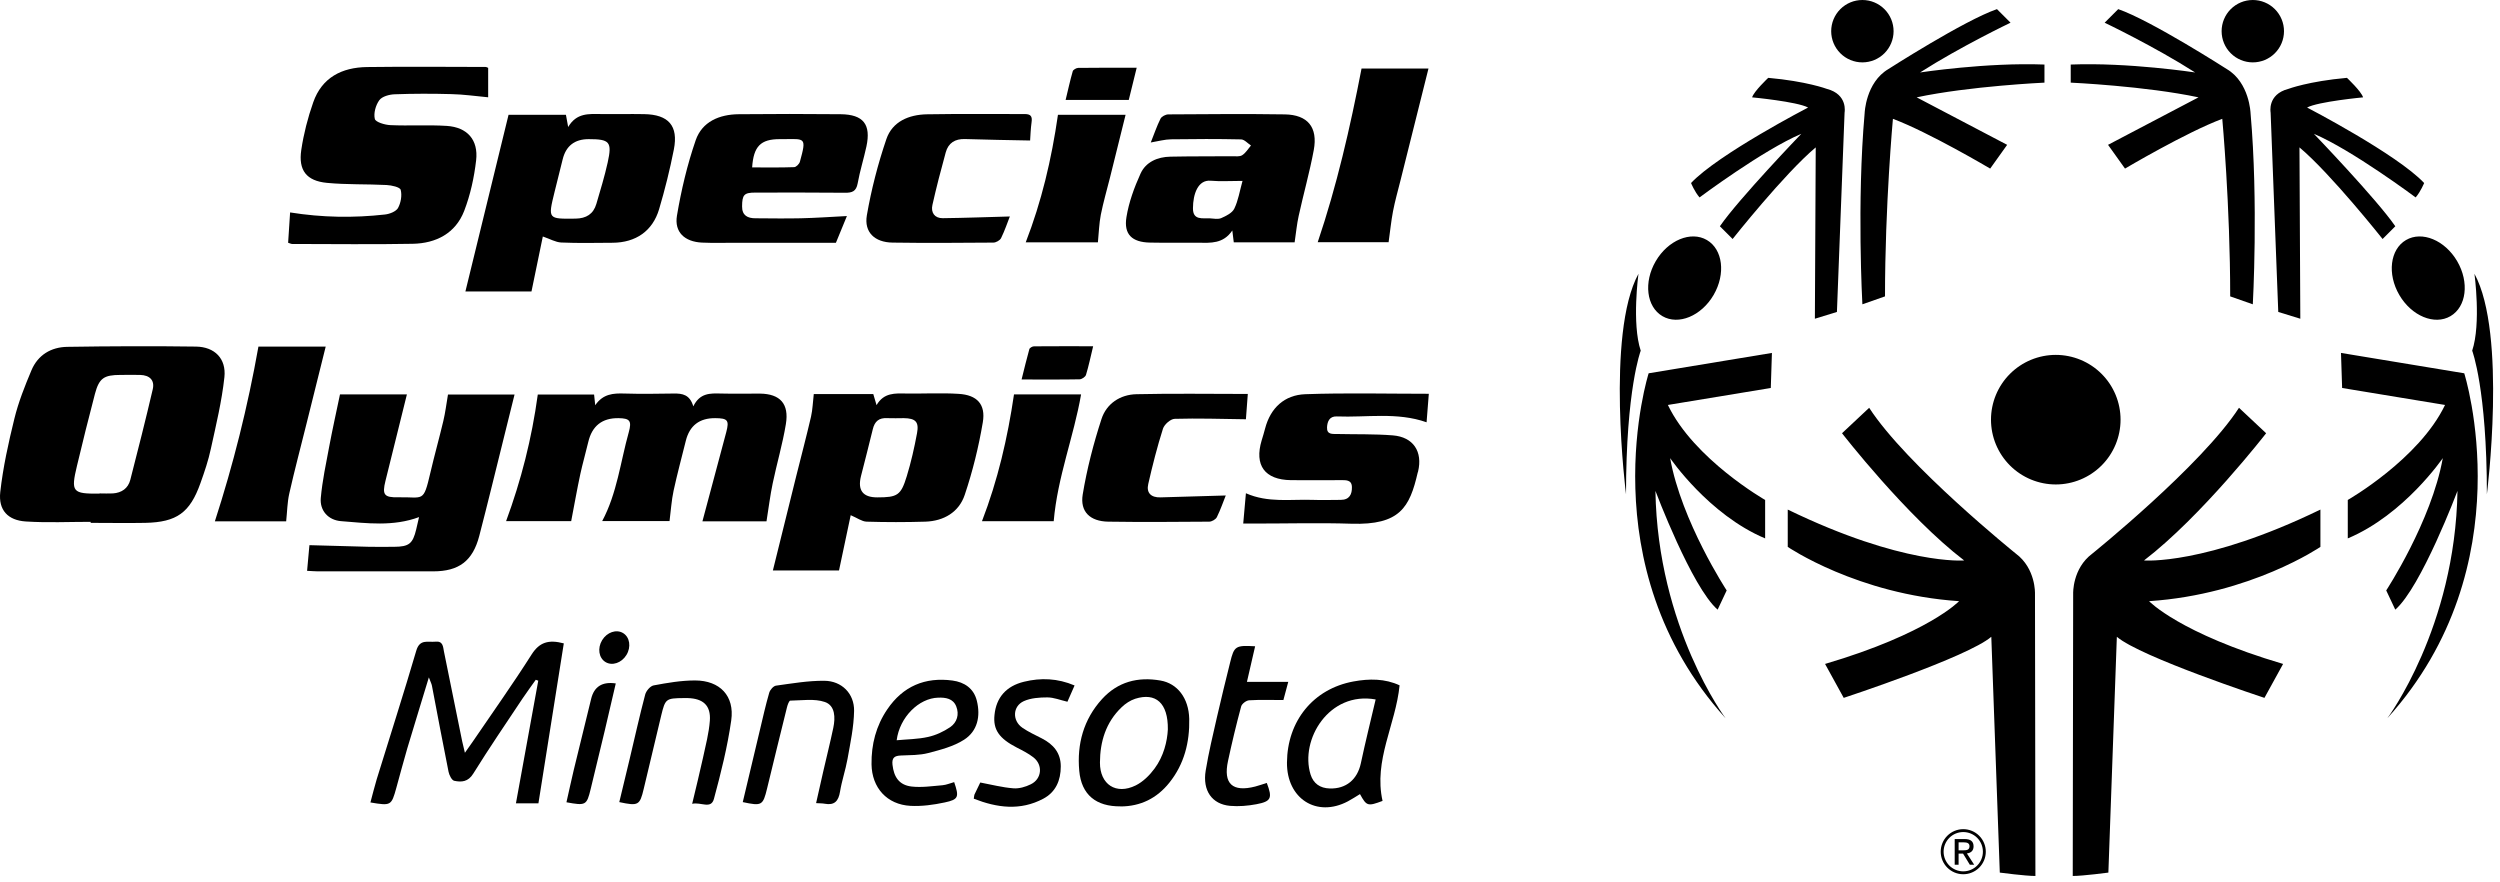
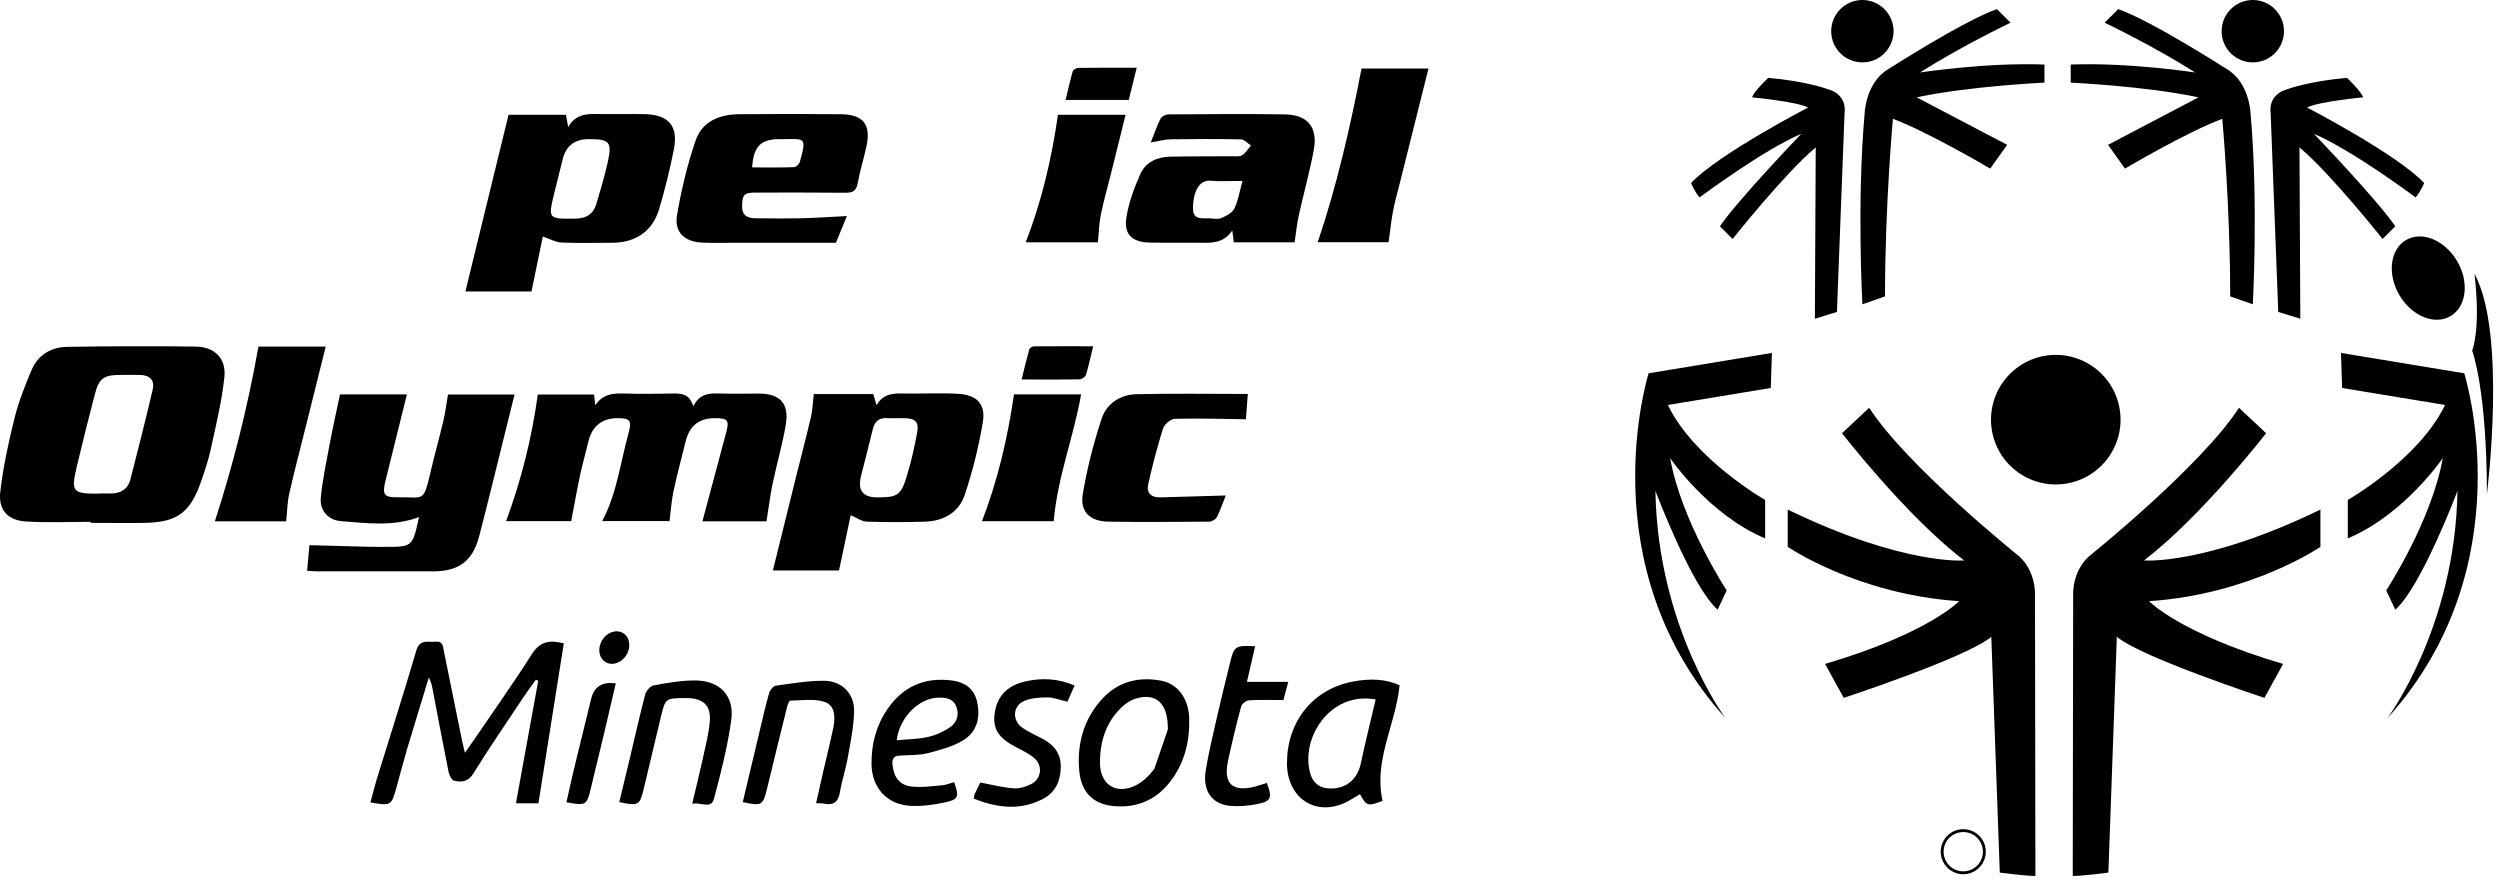
<svg xmlns="http://www.w3.org/2000/svg" width="363" height="128" viewBox="0 0 363 128" fill="none">
  <path d="M81.866 93.407C80.629 101.176 79.404 108.895 78.18 116.639H74.914C76.002 110.652 77.079 104.739 78.155 98.838C78.031 98.788 77.92 98.751 77.796 98.702C77.153 99.617 76.485 100.508 75.866 101.436C73.454 105.06 71.005 108.648 68.716 112.334C67.974 113.534 67.009 113.596 65.958 113.373C65.599 113.299 65.228 112.557 65.129 112.062C64.288 107.905 63.521 103.737 62.717 99.568C62.667 99.296 62.531 99.048 62.271 98.355C61.146 102.079 60.119 105.382 59.129 108.697C58.572 110.59 58.078 112.495 57.546 114.4C56.828 116.985 56.779 117.022 53.785 116.515C54.094 115.377 54.367 114.251 54.701 113.138C56.618 106.916 58.61 100.731 60.441 94.484C60.948 92.739 62.135 93.284 63.212 93.172C64.337 93.049 64.325 93.902 64.461 94.595C65.352 98.937 66.218 103.291 67.108 107.633C67.207 108.103 67.331 108.561 67.504 109.303C67.987 108.623 68.32 108.153 68.654 107.67C71.512 103.464 74.469 99.32 77.19 95.028C78.316 93.271 79.627 92.826 81.866 93.42V93.407Z" fill="black" />
  <path d="M203.221 99.506C202.652 105.221 199.424 110.404 200.747 116.293C198.595 117.097 198.434 117.06 197.469 115.303C196.888 115.662 196.306 116.033 195.712 116.354C191.185 118.754 186.818 115.971 186.868 110.713C186.917 104.689 190.678 100.025 196.517 98.949C198.793 98.529 201.106 98.516 203.234 99.518L203.221 99.506ZM199.733 101.559C192.979 100.347 188.723 107.398 190.294 112.458C190.702 113.757 191.667 114.449 193.078 114.486C195.453 114.561 197.086 113.188 197.593 110.837C198.248 107.769 199.003 104.714 199.745 101.559H199.733Z" fill="black" />
-   <path d="M162.706 117.084C159.168 117.121 157.016 115.414 156.706 111.913C156.36 108.053 157.325 104.466 160.009 101.509C162.31 98.986 165.217 98.243 168.495 98.812C170.945 99.233 172.602 101.348 172.677 104.379C172.751 107.756 171.959 110.948 169.782 113.657C167.976 115.908 165.625 117.084 162.706 117.096V117.084ZM169.572 105.913C169.621 102.054 167.803 100.52 164.834 101.46C164.116 101.695 163.399 102.165 162.854 102.697C160.578 104.874 159.725 107.67 159.712 110.725C159.7 113.904 162.05 115.451 164.908 114.041C165.959 113.521 166.912 112.581 167.617 111.628C168.978 109.81 169.485 107.633 169.572 105.913Z" fill="black" />
+   <path d="M162.706 117.084C159.168 117.121 157.016 115.414 156.706 111.913C156.36 108.053 157.325 104.466 160.009 101.509C162.31 98.986 165.217 98.243 168.495 98.812C170.945 99.233 172.602 101.348 172.677 104.379C172.751 107.756 171.959 110.948 169.782 113.657C167.976 115.908 165.625 117.084 162.706 117.096V117.084ZM169.572 105.913C169.621 102.054 167.803 100.52 164.834 101.46C164.116 101.695 163.399 102.165 162.854 102.697C160.578 104.874 159.725 107.67 159.712 110.725C159.7 113.904 162.05 115.451 164.908 114.041C165.959 113.521 166.912 112.581 167.617 111.628Z" fill="black" />
  <path d="M138.533 113.534C139.288 115.723 139.201 116.082 137.173 116.515C135.552 116.862 133.845 117.097 132.2 117.01C128.785 116.824 126.596 114.387 126.546 110.973C126.509 108.091 127.202 105.394 128.835 102.994C131.111 99.642 134.315 98.281 138.298 98.813C140.03 99.048 141.391 99.951 141.836 101.745C142.393 103.984 141.948 106.149 139.981 107.41C138.459 108.388 136.579 108.87 134.785 109.34C133.511 109.674 132.138 109.637 130.814 109.699C129.899 109.736 129.478 110.008 129.589 111.035C129.787 112.816 130.542 113.979 132.336 114.202C133.82 114.375 135.354 114.14 136.851 114.016C137.42 113.967 137.964 113.719 138.521 113.571L138.533 113.534ZM130.196 107.485C131.754 107.336 133.288 107.336 134.76 107.002C135.886 106.755 136.999 106.235 137.952 105.592C138.966 104.899 139.313 103.736 138.843 102.561C138.385 101.423 137.309 101.262 136.232 101.299C133.412 101.374 130.629 104.132 130.196 107.485Z" fill="black" />
  <path d="M107.846 116.478C108.675 112.989 109.503 109.513 110.332 106.025C110.765 104.206 111.173 102.375 111.693 100.582C111.817 100.161 112.299 99.604 112.683 99.555C115.021 99.233 117.371 98.825 119.709 98.85C122.22 98.874 124.051 100.705 124.014 103.216C123.977 105.554 123.47 107.88 123.061 110.193C122.777 111.789 122.233 113.348 121.973 114.944C121.75 116.317 121.169 116.972 119.734 116.7C119.4 116.638 119.053 116.651 118.497 116.614C118.855 115.03 119.189 113.521 119.536 112.012C120.018 109.897 120.55 107.806 120.995 105.678C121.305 104.206 121.28 102.45 119.771 101.93C118.249 101.41 116.431 101.707 114.748 101.732C114.575 101.732 114.353 102.351 114.266 102.709C113.289 106.631 112.336 110.552 111.384 114.474C110.778 116.96 110.629 117.059 107.846 116.465V116.478Z" fill="black" />
  <path d="M100.509 116.688C101.078 114.289 101.61 112.161 102.08 110.008C102.464 108.227 102.934 106.446 103.07 104.652C103.231 102.438 102.105 101.423 99.853 101.361C99.656 101.361 99.457 101.361 99.26 101.361C96.699 101.386 96.6 101.448 96.006 103.897C95.153 107.448 94.311 110.986 93.47 114.536C92.901 116.936 92.691 117.06 89.92 116.466C90.427 114.375 90.922 112.285 91.429 110.194C92.171 107.077 92.864 103.947 93.68 100.854C93.817 100.322 94.423 99.605 94.918 99.518C96.897 99.147 98.913 98.801 100.917 98.801C104.529 98.801 106.682 101.052 106.175 104.603C105.63 108.437 104.678 112.247 103.663 115.996C103.243 117.554 101.771 116.416 100.509 116.713V116.688Z" fill="black" />
  <path d="M141.395 115.958C141.444 115.637 141.444 115.488 141.494 115.364C141.778 114.746 142.087 114.127 142.335 113.62C143.98 113.929 145.539 114.338 147.122 114.461C147.951 114.536 148.903 114.263 149.67 113.88C151.279 113.101 151.464 111.072 150.054 109.971C149.324 109.402 148.47 108.969 147.642 108.548C145.069 107.225 144.178 105.938 144.401 103.81C144.648 101.299 146.083 99.617 148.693 98.986C151.13 98.392 153.555 98.479 156.029 99.53C155.67 100.359 155.336 101.114 154.99 101.893C153.963 101.658 153.023 101.262 152.07 101.262C150.92 101.262 149.67 101.349 148.656 101.806C147.023 102.549 146.961 104.639 148.446 105.666C149.336 106.284 150.338 106.73 151.291 107.225C152.949 108.078 154.025 109.315 154.025 111.282C154.025 113.299 153.307 115.006 151.489 115.971C148.136 117.752 144.772 117.294 141.395 115.971V115.958Z" fill="black" />
  <path d="M182.242 93.852C181.846 95.572 181.475 97.192 181.054 99.011H187.054C186.782 100 186.571 100.792 186.349 101.645C184.629 101.645 182.996 101.584 181.376 101.683C180.955 101.707 180.312 102.19 180.213 102.586C179.508 105.196 178.877 107.843 178.308 110.49C177.591 113.806 178.951 115.055 182.267 114.202C182.836 114.053 183.38 113.855 183.937 113.682C184.778 115.884 184.592 116.366 182.427 116.775C181.178 117.01 179.867 117.121 178.605 117.01C175.982 116.775 174.584 114.795 175.067 111.888C175.5 109.266 176.118 106.68 176.712 104.082C177.318 101.435 177.962 98.813 178.617 96.178C179.199 93.803 179.397 93.679 182.254 93.84L182.242 93.852Z" fill="black" />
  <path d="M82.248 116.49C82.607 114.919 82.941 113.348 83.312 111.79C84.141 108.351 84.994 104.912 85.835 101.473C86.264 99.691 87.456 98.945 89.41 99.234C88.879 101.522 88.359 103.798 87.815 106.075C87.147 108.895 86.454 111.716 85.774 114.536C85.192 116.936 85.069 117.01 82.248 116.49Z" fill="black" />
  <path d="M13.178 75.77C10.04 75.77 6.889 75.92 3.763 75.72C1.15 75.558 -0.251 74.07 0.037 71.456C0.437 67.868 1.225 64.304 2.088 60.791C2.675 58.39 3.601 56.064 4.563 53.776C5.501 51.538 7.414 50.4 9.765 50.362C15.992 50.263 22.231 50.237 28.458 50.325C31.172 50.362 32.872 52.075 32.584 54.764C32.209 58.252 31.372 61.703 30.621 65.142C30.259 66.843 29.696 68.505 29.108 70.144C27.583 74.445 25.67 75.82 21.106 75.92C18.468 75.97 15.817 75.92 13.166 75.92C13.166 75.87 13.166 75.82 13.166 75.77H13.178ZM14.454 71.644C15.104 71.644 15.754 71.681 16.392 71.644C17.667 71.556 18.593 70.919 18.918 69.681C20.043 65.305 21.156 60.916 22.181 56.514C22.481 55.214 21.744 54.476 20.343 54.439C19.393 54.414 18.455 54.439 17.505 54.439C15.092 54.439 14.391 54.901 13.779 57.215C12.866 60.666 12.016 64.142 11.178 67.63C10.265 71.444 10.503 71.719 14.454 71.669V71.644Z" fill="black" />
  <path d="M111.283 75.695H101.993C103.131 71.419 104.306 67.08 105.457 62.729C105.907 61.016 105.657 60.728 103.856 60.716C101.555 60.699 100.13 61.795 99.58 64.004C98.98 66.417 98.329 68.831 97.804 71.256C97.504 72.657 97.417 74.095 97.217 75.658H87.439C89.602 71.606 90.089 67.068 91.302 62.741C91.752 61.103 91.452 60.741 89.814 60.716C87.43 60.682 85.963 61.841 85.413 64.192C85.05 65.742 84.6 67.28 84.263 68.831C83.787 71.044 83.4 73.282 82.937 75.67H73.484C75.66 69.768 77.21 63.717 78.086 57.29H86.263C86.301 57.702 86.351 58.115 86.426 58.84C87.564 57.177 89.052 57.09 90.652 57.14C93.053 57.215 95.454 57.177 97.854 57.14C99.067 57.127 100.155 57.277 100.668 59.003C101.618 57.04 103.131 57.102 104.656 57.14C106.557 57.19 108.458 57.14 110.358 57.152C113.272 57.19 114.597 58.627 114.109 61.578C113.634 64.467 112.796 67.305 112.196 70.181C111.821 71.957 111.609 73.77 111.296 75.695H111.283Z" fill="black" />
  <path d="M44.59 82.885C44.727 81.384 44.84 80.059 44.928 79.158C47.991 79.246 50.804 79.333 53.63 79.396C54.831 79.421 56.031 79.396 57.231 79.396C59.394 79.383 59.932 78.946 60.432 76.87C60.57 76.295 60.695 75.72 60.845 75.082C57.081 76.483 53.28 75.97 49.504 75.67C47.666 75.52 46.415 74.144 46.578 72.306C46.803 69.793 47.341 67.305 47.803 64.829C48.266 62.366 48.816 59.903 49.366 57.264H59.082C58.032 61.528 56.994 65.679 55.968 69.831C55.468 71.844 55.768 72.256 57.856 72.206C61.495 72.131 61.458 73.069 62.483 68.668C63.071 66.142 63.771 63.654 64.371 61.128C64.659 59.928 64.808 58.69 65.046 57.289H74.712C74.186 59.39 73.686 61.44 73.174 63.491C71.986 68.267 70.823 73.069 69.585 77.833C68.635 81.459 66.634 82.96 62.895 82.96C57.306 82.972 51.705 82.96 46.115 82.96C45.678 82.96 45.24 82.909 44.602 82.885H44.59Z" fill="black" />
  <path d="M123.524 74.795C122.974 77.383 122.411 80.034 121.824 82.835H112.221C113.359 78.258 114.471 73.719 115.597 69.193C116.322 66.292 117.085 63.404 117.76 60.503C117.997 59.465 118.022 58.365 118.16 57.214H126.8C126.925 57.652 127.063 58.102 127.275 58.827C128.338 56.989 129.964 57.114 131.577 57.139C134.115 57.177 136.666 57.027 139.204 57.189C141.867 57.352 143.143 58.702 142.705 61.316C142.105 64.879 141.23 68.43 140.079 71.856C139.241 74.357 137.053 75.657 134.365 75.745C131.514 75.832 128.676 75.832 125.825 75.745C125.137 75.72 124.449 75.195 123.524 74.807V74.795ZM127.375 72.219C130.314 72.219 130.814 71.931 131.664 69.143C132.289 67.105 132.764 65.004 133.152 62.903C133.465 61.24 132.927 60.74 131.239 60.715C130.439 60.715 129.639 60.753 128.838 60.715C127.625 60.64 127 61.178 126.725 62.341C126.187 64.617 125.575 66.88 125.012 69.143C124.504 71.194 125.287 72.219 127.363 72.219H127.375Z" fill="black" />
-   <path d="M180.518 75.995C180.656 74.445 180.781 73.069 180.906 71.619C184.119 73.044 187.395 72.469 190.621 72.582C191.972 72.632 193.322 72.582 194.673 72.582C195.948 72.582 196.323 71.756 196.298 70.719C196.273 69.631 195.398 69.718 194.635 69.718C192.234 69.718 189.834 69.743 187.445 69.718C183.632 69.668 182.106 67.555 183.194 63.941C183.369 63.366 183.544 62.804 183.694 62.216C184.482 59.203 186.52 57.352 189.521 57.239C195.448 57.027 201.375 57.177 207.464 57.177C207.352 58.565 207.252 59.928 207.139 61.316C202.85 59.803 198.436 60.641 194.085 60.465C193.047 60.428 192.722 61.203 192.685 62.053C192.635 63.129 193.485 63.004 194.16 63.016C196.848 63.079 199.562 63.004 202.237 63.216C205.226 63.454 206.601 65.579 205.901 68.48C205.901 68.53 205.864 68.568 205.851 68.618C204.688 73.682 203.263 76.258 196.236 76.045C191.597 75.895 186.945 76.02 182.294 76.02C181.756 76.02 181.219 76.02 180.506 76.02L180.518 75.995Z" fill="black" />
  <path d="M181.181 57.202C181.068 58.677 180.981 59.977 180.906 60.878C177.304 60.828 173.928 60.715 170.565 60.815C169.965 60.828 169.064 61.628 168.864 62.241C168.027 64.879 167.339 67.58 166.726 70.281C166.426 71.569 167.139 72.256 168.489 72.219C171.653 72.131 174.816 72.044 177.98 71.944C177.63 72.819 177.229 73.994 176.692 75.082C176.529 75.42 175.954 75.745 175.579 75.745C170.69 75.782 165.801 75.82 160.899 75.745C158.286 75.695 156.798 74.307 157.211 71.794C157.823 68.093 158.774 64.416 159.937 60.84C160.662 58.615 162.637 57.289 165.013 57.239C170.302 57.114 175.591 57.202 181.181 57.202Z" fill="black" />
  <path d="M37.514 50.325H47.292C46.341 54.126 45.429 57.827 44.503 61.528C43.666 64.904 42.765 68.281 42.002 71.669C41.715 72.944 41.702 74.282 41.552 75.695H31.199C33.862 67.468 35.963 59.103 37.526 50.312L37.514 50.325Z" fill="black" />
  <path d="M152.998 75.682H142.582C144.87 69.743 146.296 63.654 147.233 57.264H156.974C155.911 63.404 153.548 69.255 152.998 75.682Z" fill="black" />
  <path d="M158.725 50.275C158.35 51.838 158.074 53.151 157.687 54.426C157.599 54.726 157.074 55.076 156.749 55.076C154.061 55.126 151.372 55.101 148.334 55.101C148.734 53.501 149.072 52.088 149.459 50.7C149.509 50.512 149.897 50.287 150.135 50.287C152.923 50.262 155.699 50.275 158.737 50.275H158.725Z" fill="black" />
-   <path d="M70.882 9.859V14.127C69.023 13.952 67.276 13.702 65.529 13.665C62.784 13.59 60.039 13.59 57.307 13.69C56.533 13.715 55.473 14.002 55.074 14.551C54.55 15.274 54.225 16.447 54.425 17.271C54.537 17.732 55.872 18.131 56.671 18.169C59.403 18.294 62.148 18.107 64.88 18.281C67.85 18.481 69.472 20.302 69.135 23.272C68.848 25.767 68.299 28.288 67.401 30.621C66.141 33.877 63.321 35.337 59.927 35.399C54.088 35.512 48.261 35.424 42.422 35.424C42.285 35.424 42.148 35.349 41.836 35.25C41.936 33.802 42.023 32.355 42.123 30.845C46.802 31.594 51.356 31.656 55.91 31.145C56.583 31.07 57.507 30.708 57.794 30.197C58.205 29.448 58.393 28.375 58.181 27.564C58.068 27.165 56.858 26.903 56.134 26.865C53.252 26.715 50.345 26.828 47.475 26.553C44.493 26.266 43.308 24.732 43.745 21.775C44.094 19.429 44.693 17.096 45.479 14.863C46.739 11.257 49.634 9.785 53.29 9.735C59.029 9.66 64.756 9.71 70.495 9.722C70.632 9.722 70.769 9.81 70.894 9.859H70.882Z" fill="black" />
  <path d="M78.818 34.339C78.319 36.784 77.757 39.492 77.171 42.324H67.576C69.66 33.79 71.731 25.318 73.84 16.672H82.174C82.261 17.133 82.349 17.595 82.498 18.443C83.721 16.36 85.505 16.547 87.252 16.559C89.348 16.584 91.444 16.534 93.54 16.572C97.071 16.634 98.519 18.256 97.845 21.7C97.271 24.619 96.547 27.526 95.699 30.384C94.751 33.553 92.317 35.224 88.961 35.249C86.466 35.262 83.971 35.324 81.488 35.212C80.677 35.175 79.878 34.7 78.818 34.339ZM85.48 20.203C83.442 20.203 82.182 21.18 81.7 23.134C81.313 24.719 80.901 26.304 80.514 27.901C79.554 31.831 79.554 31.793 83.571 31.744C85.131 31.718 86.154 31.082 86.591 29.61C87.177 27.614 87.788 25.617 88.238 23.584C88.899 20.589 88.525 20.203 85.468 20.203H85.48Z" fill="black" />
  <path d="M187.953 35.187H179.144C179.082 34.7 179.032 34.264 178.932 33.465C177.61 35.424 175.788 35.262 174.004 35.249C171.658 35.224 169.325 35.274 166.979 35.224C164.372 35.175 163.149 34.039 163.561 31.519C163.91 29.36 164.696 27.214 165.607 25.206C166.38 23.509 168.077 22.785 169.936 22.748C172.918 22.685 175.913 22.71 178.907 22.685C179.406 22.685 179.993 22.773 180.367 22.535C180.878 22.211 181.228 21.612 181.64 21.126C181.165 20.814 180.691 20.252 180.205 20.24C176.823 20.165 173.43 20.177 170.049 20.227C169.125 20.24 168.202 20.502 167.092 20.689C167.578 19.479 167.965 18.318 168.502 17.245C168.664 16.909 169.25 16.609 169.649 16.609C175.276 16.572 180.903 16.522 186.543 16.609C189.887 16.659 191.371 18.481 190.76 21.787C190.161 25.006 189.263 28.163 188.564 31.369C188.302 32.554 188.19 33.777 187.978 35.199L187.953 35.187ZM180.429 26.266C178.658 26.266 177.21 26.366 175.788 26.241C173.929 26.079 173.23 28.2 173.218 30.221C173.193 32.043 174.628 31.643 175.701 31.706C176.25 31.743 176.861 31.868 177.323 31.669C178.034 31.357 178.92 30.92 179.219 30.296C179.793 29.123 179.993 27.776 180.417 26.254L180.429 26.266Z" fill="black" />
  <path d="M122.96 31.395C122.461 32.617 121.937 33.89 121.376 35.25C116.522 35.25 111.681 35.25 106.853 35.25C105.206 35.25 103.559 35.3 101.912 35.225C99.417 35.1 97.894 33.715 98.294 31.307C98.918 27.602 99.791 23.909 101.014 20.365C101.949 17.658 104.457 16.61 107.265 16.585C112.205 16.535 117.146 16.535 122.074 16.585C125.368 16.622 126.491 18.07 125.805 21.264C125.418 23.06 124.857 24.819 124.532 26.629C124.32 27.789 123.734 28.001 122.686 27.988C118.344 27.939 114.002 27.964 109.673 27.964C108.038 27.964 107.764 28.276 107.751 29.972C107.739 31.295 108.562 31.694 109.685 31.694C111.881 31.707 114.077 31.744 116.273 31.694C118.444 31.644 120.615 31.494 122.96 31.37V31.395ZM109.223 24.308C111.257 24.308 113.278 24.345 115.3 24.27C115.599 24.27 116.061 23.809 116.148 23.472C117.134 19.904 116.897 20.178 113.802 20.203C113.603 20.203 113.403 20.203 113.203 20.203C110.446 20.203 109.411 21.251 109.211 24.308H109.223Z" fill="black" />
-   <path d="M146.629 31.432C146.292 32.293 145.893 33.478 145.356 34.576C145.194 34.9 144.62 35.225 144.233 35.225C139.355 35.262 134.464 35.3 129.586 35.225C127.016 35.187 125.443 33.727 125.868 31.257C126.516 27.514 127.477 23.796 128.7 20.203C129.573 17.645 131.969 16.647 134.576 16.597C139.305 16.51 144.046 16.584 148.775 16.559C149.648 16.559 149.91 16.871 149.786 17.732C149.648 18.718 149.623 19.716 149.573 20.402C146.404 20.34 143.26 20.29 140.129 20.19C138.669 20.14 137.696 20.764 137.321 22.124C136.623 24.657 135.961 27.202 135.387 29.76C135.138 30.858 135.699 31.694 136.885 31.681C140.104 31.644 143.31 31.519 146.629 31.432Z" fill="black" />
  <path d="M201.64 35.163H191.334C194.091 27.003 196.025 18.606 197.697 9.947H207.416C206.044 15.437 204.697 20.827 203.349 26.204C202.975 27.702 202.551 29.186 202.264 30.684C201.989 32.118 201.852 33.578 201.627 35.15L201.64 35.163Z" fill="black" />
  <path d="M153.614 16.671H163.434C162.66 19.791 161.924 22.797 161.163 25.817C160.714 27.601 160.202 29.36 159.84 31.169C159.591 32.454 159.553 33.789 159.416 35.187H148.936C151.219 29.298 152.679 23.184 153.614 16.671Z" fill="black" />
  <path d="M165.045 9.847C164.621 11.556 164.271 12.991 163.897 14.513H154.727C155.076 13.079 155.375 11.694 155.762 10.346C155.825 10.121 156.274 9.872 156.548 9.859C159.281 9.822 162.013 9.835 165.057 9.835L165.045 9.847Z" fill="black" />
  <ellipse cx="89.195" cy="94.026" rx="2.066" ry="2.461" transform="rotate(31.384 89.195 94.026)" fill="black" />
  <path fill-rule="evenodd" clip-rule="evenodd" d="M283.047 125.684C283.582 126.219 284.308 126.52 285.064 126.52C285.821 126.52 286.547 126.219 287.082 125.684C287.617 125.149 287.917 124.424 287.917 123.667C287.917 122.91 287.617 122.184 287.082 121.649C286.547 121.114 285.821 120.814 285.064 120.814C284.308 120.814 283.582 121.114 283.047 121.649C282.512 122.184 282.211 122.91 282.211 123.667C282.211 124.424 282.512 125.149 283.047 125.684ZM282.75 125.981C283.364 126.595 284.196 126.94 285.064 126.94C285.932 126.94 286.765 126.595 287.379 125.981C287.993 125.368 288.338 124.535 288.338 123.667C288.338 122.799 287.993 121.966 287.379 121.352C286.765 120.738 285.932 120.394 285.064 120.394C284.196 120.394 283.364 120.738 282.75 121.352C282.136 121.966 281.791 122.799 281.791 123.667C281.791 124.535 282.136 125.368 282.75 125.981Z" fill="black" />
-   <path fill-rule="evenodd" clip-rule="evenodd" d="M284.388 125.563V123.946H285.036L286.021 125.563H286.654L285.593 123.92C286.141 123.85 286.561 123.56 286.561 122.892C286.561 122.156 286.125 121.83 285.243 121.83H283.822V125.563H284.388ZM285.064 123.466H284.388L284.389 122.31H285.159C285.553 122.31 285.972 122.397 285.972 122.859C285.972 123.432 285.544 123.466 285.064 123.466Z" fill="black" />
-   <path fill-rule="evenodd" clip-rule="evenodd" d="M237.905 39.752C237.905 39.752 236.92 46.977 238.233 50.919C238.233 50.919 236.098 56.502 236.098 71.773C236.098 71.773 233.142 48.455 237.905 39.752ZM247.84 34.852C245.52 33.496 242.194 34.873 240.411 37.925C238.628 40.977 239.063 44.551 241.383 45.905C243.703 47.261 247.029 45.885 248.812 42.834C250.595 39.78 250.16 36.208 247.84 34.852Z" fill="black" />
  <path fill-rule="evenodd" clip-rule="evenodd" d="M239.383 54.202C239.383 54.202 230.515 82.118 250.549 104.286C250.549 104.286 240.697 91.15 240.368 71.279C240.368 71.279 245.622 85.238 249.4 88.522L250.714 85.73C250.714 85.73 244.146 75.713 242.504 66.518C242.504 66.518 248.087 74.728 256.298 78.177V72.594C256.298 72.594 245.952 66.682 242.176 58.8L257.119 56.336L257.283 51.245L239.383 54.202ZM359.29 39.752C359.29 39.752 360.275 46.977 358.962 50.919C358.962 50.919 361.096 56.502 361.096 71.773C361.096 71.773 364.05 48.455 359.29 39.752ZM356.782 37.926C354.999 34.874 351.673 33.497 349.353 34.853C347.033 36.208 346.6 39.781 348.382 42.834C350.166 45.887 353.491 47.262 355.809 45.906C358.131 44.551 358.566 40.978 356.782 37.926Z" fill="black" />
  <path fill-rule="evenodd" clip-rule="evenodd" d="M357.809 54.202C357.809 54.202 366.678 82.118 346.645 104.286C346.645 104.286 356.496 91.15 356.827 71.28C356.827 71.28 351.57 85.238 347.795 88.522L346.479 85.73C346.479 85.73 353.049 75.713 354.692 66.518C354.692 66.518 349.108 74.728 340.897 78.177V72.594C340.897 72.594 351.242 66.682 355.02 58.8L340.076 56.336L339.912 51.245L357.809 54.202ZM298.498 51.53C297.263 51.53 296.04 51.773 294.899 52.246C293.758 52.719 292.721 53.411 291.847 54.285C290.974 55.158 290.281 56.195 289.808 57.337C289.335 58.478 289.092 59.701 289.092 60.936C289.092 62.171 289.335 63.395 289.808 64.536C290.281 65.677 290.974 66.714 291.847 67.587C292.721 68.461 293.758 69.154 294.899 69.626C296.04 70.099 297.263 70.343 298.498 70.343C300.993 70.343 303.386 69.352 305.15 67.587C306.914 65.823 307.905 63.431 307.905 60.936C307.905 58.441 306.914 56.049 305.15 54.285C303.386 52.521 300.993 51.53 298.498 51.53ZM271.403 59.211L267.462 62.906C267.462 62.906 276.822 74.975 285.197 81.379C285.197 81.379 276.33 82.118 259.58 73.99V79.408C259.58 79.408 269.679 86.306 284.458 87.29C284.458 87.29 280.025 91.969 264.999 96.404L267.709 101.331C267.709 101.331 285.69 95.418 289.137 92.462L290.37 126.701C290.37 126.701 294.065 127.192 295.542 127.192L295.48 86.18C295.48 86.18 295.603 82.547 292.709 80.392C292.71 80.394 276.822 67.586 271.403 59.211ZM325.102 59.211L329.043 62.906C329.043 62.906 319.681 74.975 311.307 81.379C311.307 81.379 320.176 82.118 336.924 73.99V79.408C336.924 79.408 326.826 86.306 312.046 87.29C312.046 87.29 316.481 91.969 331.506 96.404L328.797 101.331C328.797 101.331 310.816 95.418 307.366 92.462L306.136 126.701C306.136 126.701 302.441 127.192 300.962 127.192L301.023 86.18C301.023 86.18 300.9 82.547 303.794 80.392C303.794 80.394 319.681 67.586 325.102 59.211ZM270.418 0C269.217 0 268.065 0.477 267.216 1.327C266.367 2.176 265.889 3.328 265.889 4.529C265.889 5.73 266.367 6.882 267.216 7.732C268.065 8.581 269.217 9.058 270.418 9.058C271.62 9.058 272.772 8.581 273.621 7.732C274.47 6.882 274.948 5.73 274.948 4.529C274.948 3.328 274.47 2.176 273.621 1.327C272.772 0.477 271.62 0 270.418 0ZM256.748 11.303C256.748 11.303 254.655 13.273 254.408 14.136C254.408 14.136 260.935 14.752 262.537 15.613C262.537 15.613 249.482 22.387 245.541 26.574C245.541 26.574 246.034 27.805 246.772 28.667C246.772 28.667 256.009 21.77 261.551 19.43C261.551 19.43 252.437 28.913 249.727 32.855L251.575 34.703C251.575 34.703 259.088 25.22 263.644 21.401L263.521 46.28L266.722 45.295L267.832 16.352C267.832 16.352 268.355 13.704 265.245 12.903C265.246 12.902 262.29 11.795 256.748 11.303ZM270.418 44.185C270.418 44.185 269.598 29.406 270.746 16.433C270.746 16.433 270.89 11.979 274.195 10.029C274.195 10.029 285.197 2.968 289.959 1.326L291.93 3.296C291.93 3.296 284.705 6.745 278.793 10.521C278.793 10.521 288.481 9.044 296.856 9.372V11.999C296.856 11.999 286.019 12.492 278.301 14.134L291.438 21.03L288.974 24.479C288.974 24.479 280.106 19.224 274.852 17.253C274.852 17.253 273.703 29.733 273.703 43.034L270.418 44.185ZM327.108 0C328.309 0 329.461 0.477 330.31 1.327C331.16 2.176 331.637 3.328 331.637 4.529C331.637 5.73 331.16 6.882 330.31 7.732C329.461 8.581 328.309 9.058 327.108 9.058C325.907 9.058 324.755 8.581 323.905 7.732C323.056 6.882 322.579 5.73 322.579 4.529C322.579 3.328 323.056 2.176 323.905 1.327C324.755 0.477 325.907 0 327.108 0ZM340.777 11.303C340.777 11.303 342.872 13.273 343.118 14.136C343.118 14.136 336.591 14.752 334.99 15.613C334.99 15.613 348.044 22.387 351.986 26.574C351.986 26.574 351.493 27.805 350.754 28.667C350.754 28.667 341.517 21.77 335.976 19.43C335.976 19.43 345.089 28.913 347.799 32.855L345.952 34.703C345.952 34.703 338.439 25.22 333.883 21.401L334.006 46.28L330.804 45.295L329.695 16.352C329.695 16.352 329.172 13.704 332.28 12.903C332.28 12.902 335.235 11.795 340.777 11.303ZM327.108 44.185C327.108 44.185 327.929 29.406 326.78 16.433C326.78 16.433 326.635 11.979 323.33 10.029C323.33 10.029 312.329 2.968 307.566 1.326L305.595 3.296C305.595 3.296 312.821 6.745 318.733 10.521C318.733 10.521 309.043 9.044 300.669 9.372V11.999C300.669 11.999 311.508 12.492 319.224 14.134L306.087 21.03L308.551 24.479C308.551 24.479 317.418 19.224 322.674 17.253C322.674 17.253 323.824 29.733 323.824 43.034L327.108 44.185Z" fill="black" />
</svg>